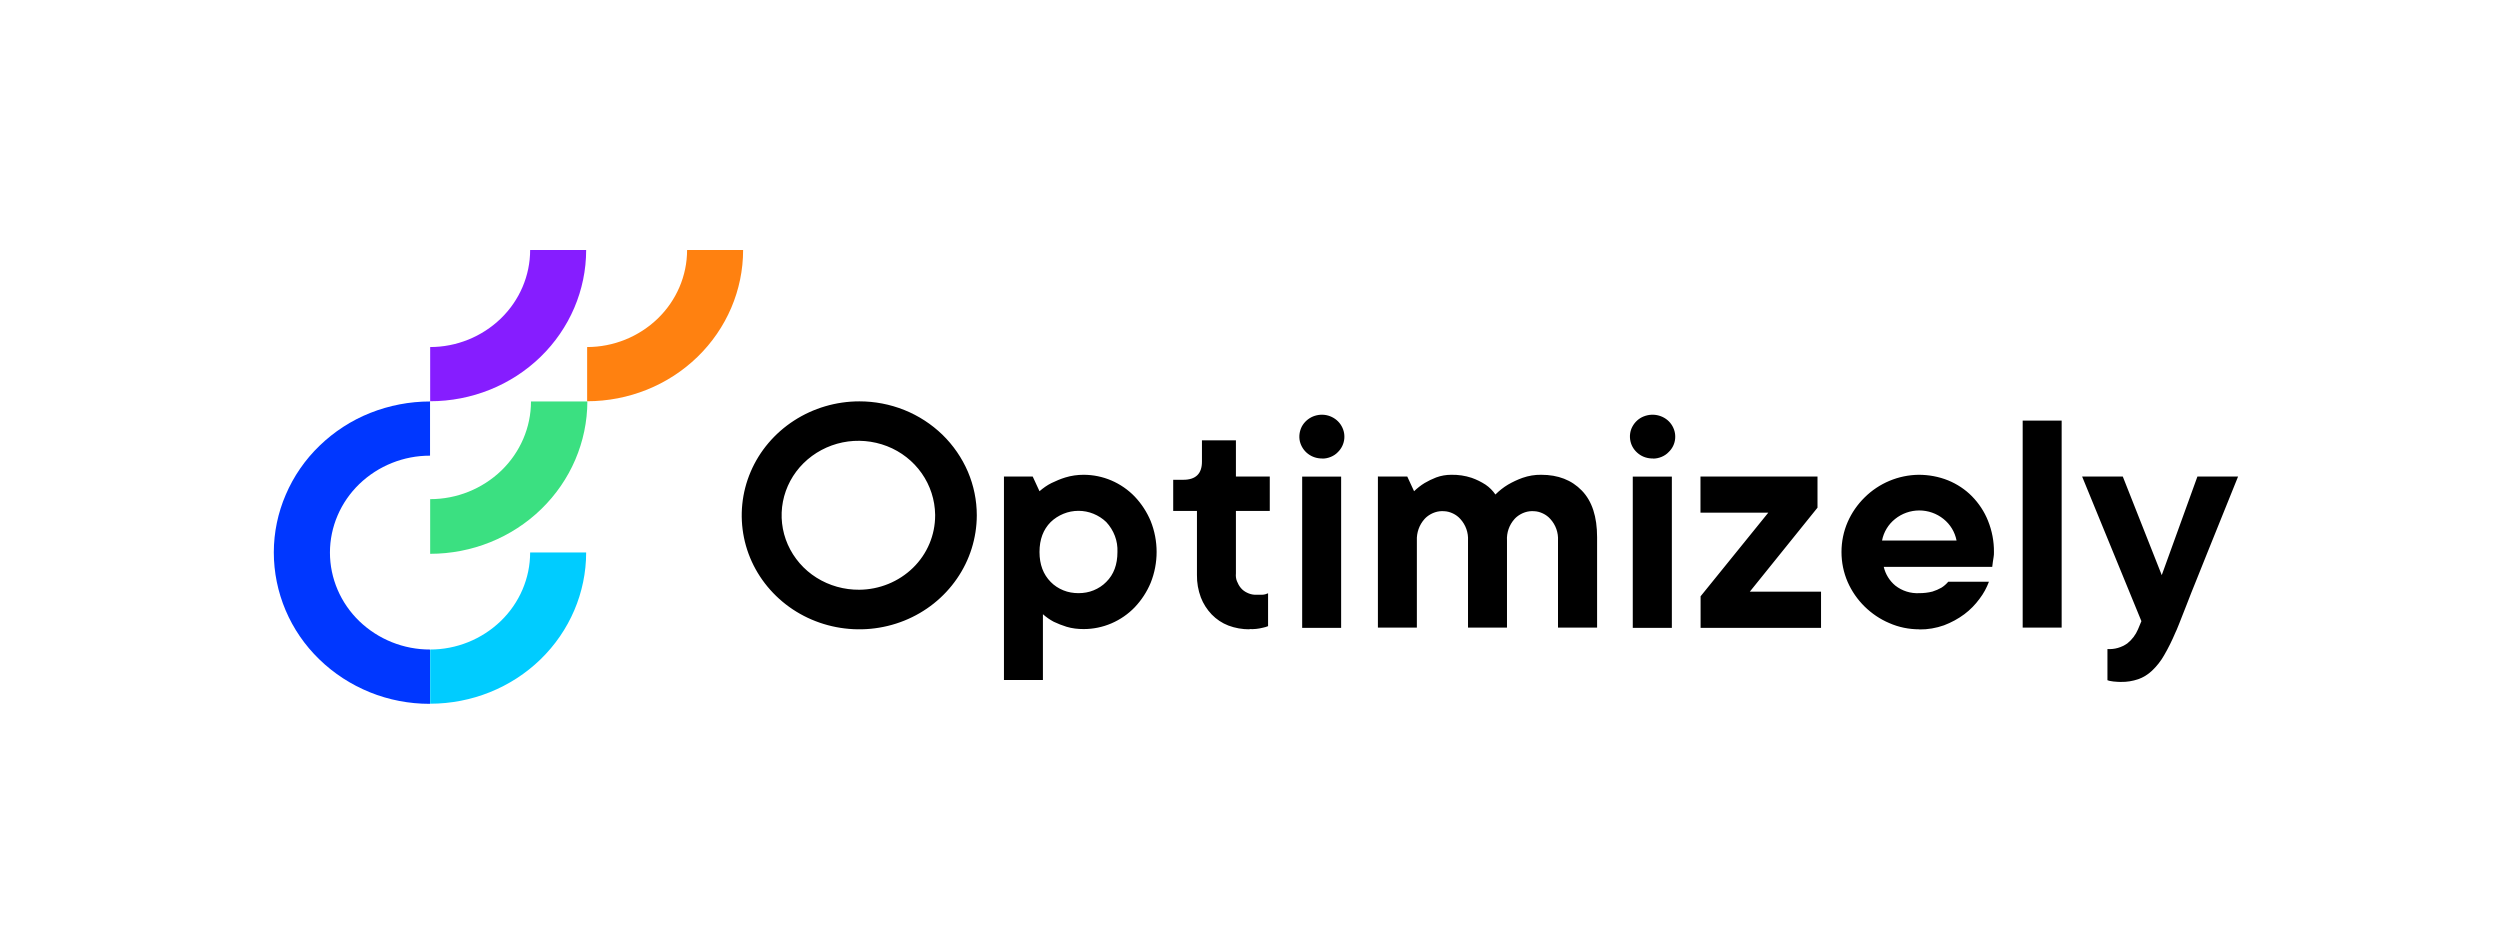
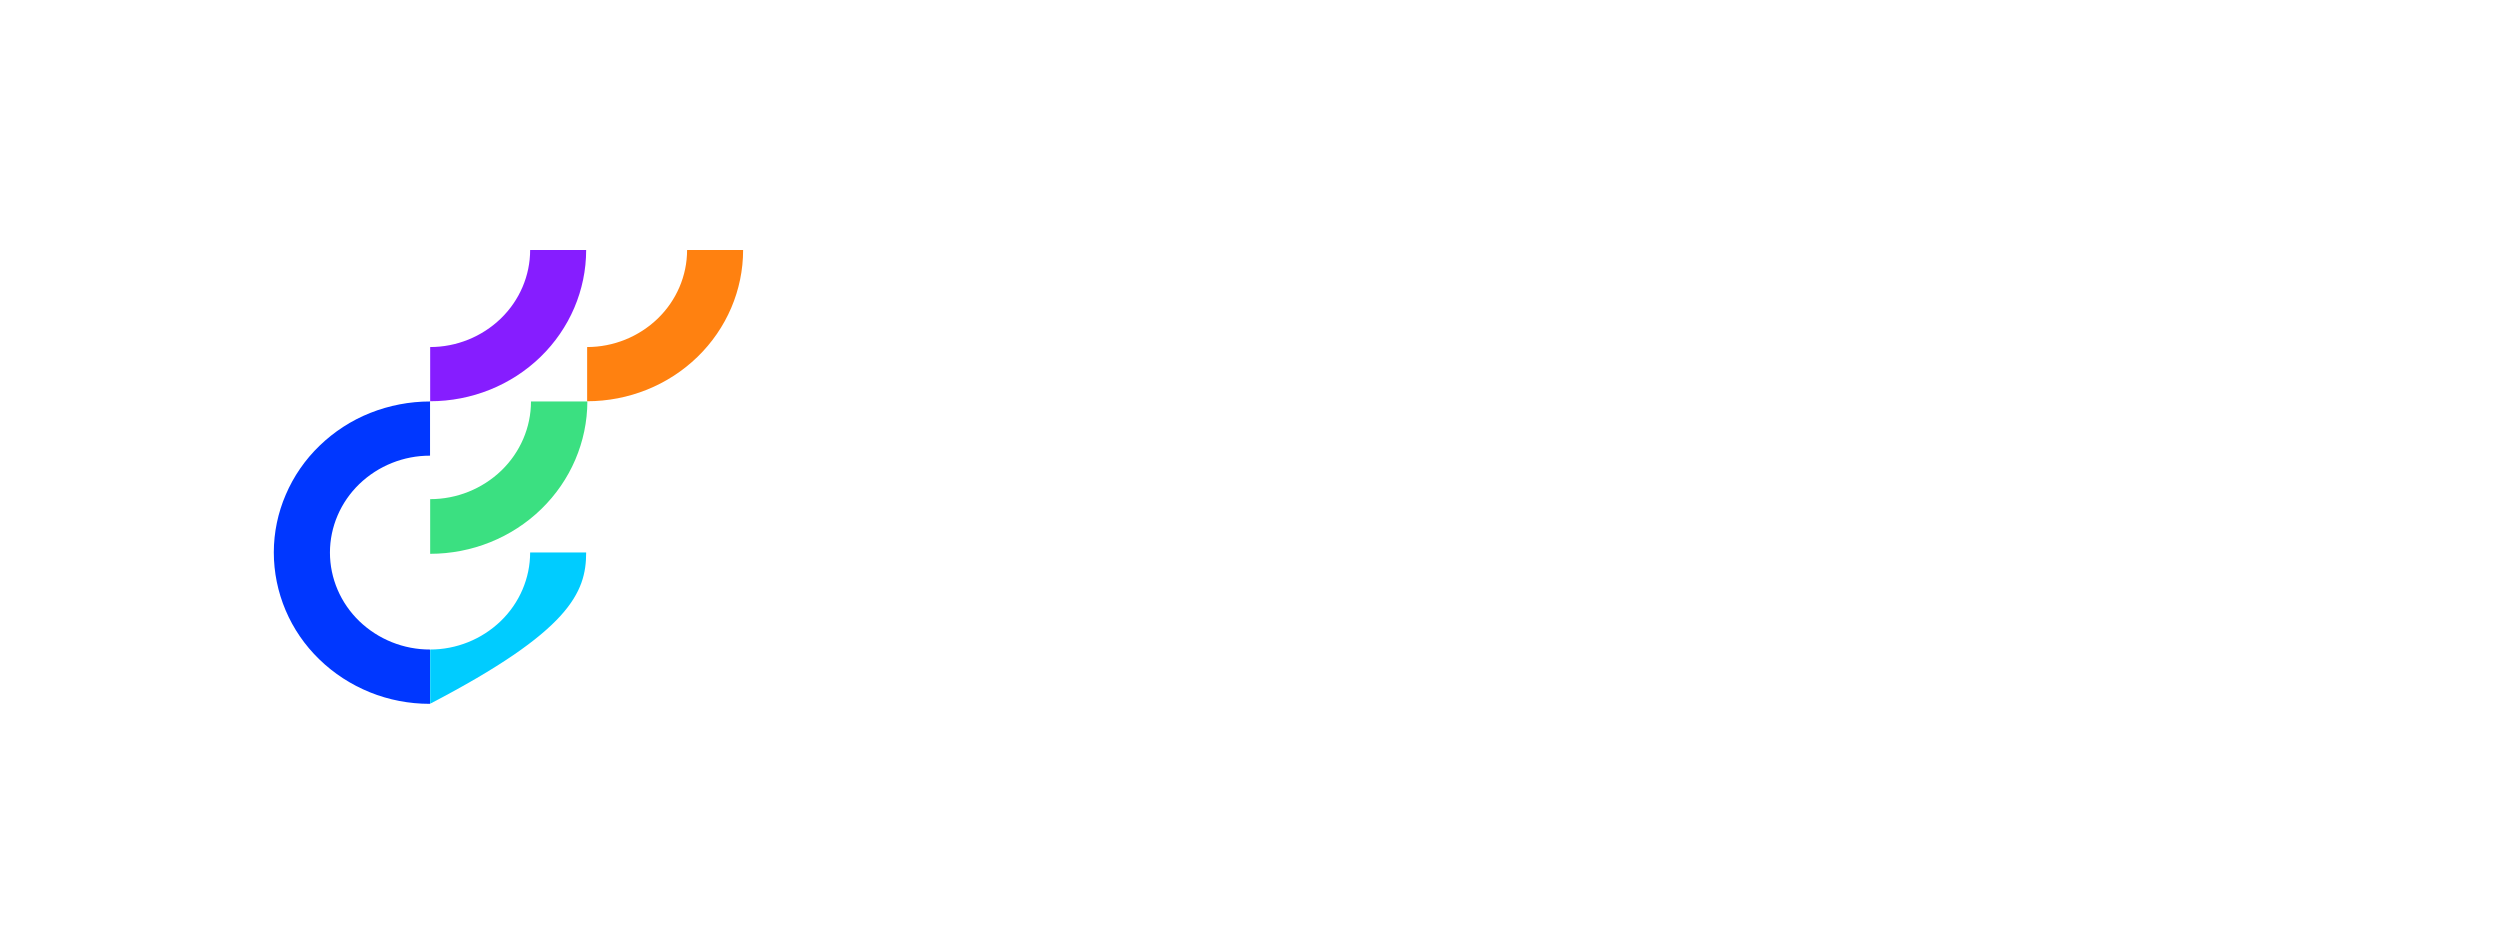
<svg xmlns="http://www.w3.org/2000/svg" width="210" height="80" viewBox="0 0 210 80" fill="none">
  <path d="M36.134 41.928V46.52C39.632 46.52 42.987 45.17 45.462 42.767C47.938 40.363 49.329 37.11 49.339 33.724H44.603C44.603 35.903 43.703 37.99 42.117 39.524C40.509 41.069 38.364 41.93 36.134 41.928Z" fill="#3BE081" />
  <path d="M36.123 54.56C33.909 54.565 31.778 53.711 30.181 52.177C28.605 50.653 27.715 48.576 27.715 46.418C27.715 44.26 28.605 42.184 30.181 40.659C31.778 39.125 33.909 38.271 36.123 38.276V33.724C34.405 33.724 32.697 34.052 31.101 34.686C29.506 35.32 28.063 36.261 26.846 37.437C25.631 38.607 24.664 40.008 24.002 41.559C23.348 43.073 23 44.73 23 46.398C23 48.065 23.337 49.722 23.992 51.267C24.647 52.811 25.608 54.212 26.826 55.389C28.043 56.575 29.485 57.506 31.07 58.151C32.656 58.795 34.364 59.122 36.083 59.122H36.123V54.56Z" fill="#0037FF" />
-   <path d="M36.134 54.561V59.112C39.611 59.112 42.946 57.772 45.401 55.389C47.856 53.006 49.237 49.773 49.237 46.408H44.532C44.532 48.566 43.642 50.643 42.066 52.167C40.47 53.704 38.34 54.562 36.123 54.56L36.134 54.561Z" fill="#00CCFF" />
+   <path d="M36.134 54.561V59.112C47.856 53.006 49.237 49.773 49.237 46.408H44.532C44.532 48.566 43.642 50.643 42.066 52.167C40.47 53.704 38.34 54.562 36.123 54.56L36.134 54.561Z" fill="#00CCFF" />
  <path d="M36.134 29.152V33.704C39.611 33.704 42.946 32.364 45.401 29.981C47.856 27.598 49.237 24.365 49.237 21H44.532C44.532 23.158 43.642 25.235 42.066 26.759C40.47 28.296 38.34 29.154 36.123 29.152H36.134Z" fill="#861DFF" />
  <path d="M49.319 29.152V33.704C52.796 33.704 56.131 32.364 58.586 29.981C61.041 27.598 62.422 24.365 62.422 21H57.716C57.716 23.158 56.826 25.235 55.251 26.759C53.655 28.296 51.524 29.154 49.308 29.152H49.319Z" fill="#FF8110" />
-   <path d="M84.321 40.026H86.746L87.318 41.263C87.625 40.997 87.953 40.762 88.321 40.578C88.699 40.394 89.088 40.23 89.487 40.107C89.988 39.954 90.499 39.882 91.021 39.882C91.829 39.882 92.627 40.046 93.364 40.363C94.1 40.68 94.765 41.14 95.317 41.713C95.89 42.317 96.34 43.012 96.657 43.769C97.322 45.437 97.322 47.288 96.657 48.955C96.339 49.716 95.885 50.413 95.317 51.011C94.765 51.584 94.1 52.044 93.364 52.361C92.627 52.678 91.829 52.842 91.031 52.842C90.54 52.842 90.06 52.791 89.589 52.648C89.221 52.535 88.863 52.392 88.515 52.228C88.188 52.054 87.881 51.84 87.605 51.594V57.118H84.332V40.015L84.321 40.026ZM90.592 49.825C91.031 49.825 91.461 49.753 91.86 49.589C92.259 49.426 92.627 49.19 92.924 48.884C93.558 48.26 93.865 47.421 93.865 46.367C93.885 45.907 93.814 45.447 93.65 45.017C93.486 44.587 93.241 44.189 92.924 43.851C92.617 43.554 92.249 43.319 91.85 43.156C91.451 42.992 91.021 42.91 90.592 42.91C90.162 42.91 89.732 42.992 89.333 43.156C88.934 43.319 88.566 43.554 88.259 43.851C87.635 44.475 87.318 45.314 87.318 46.367C87.318 47.421 87.635 48.249 88.259 48.884C88.556 49.19 88.924 49.426 89.323 49.589C89.722 49.753 90.162 49.825 90.592 49.825ZM104.963 52.863C104.349 52.863 103.746 52.76 103.183 52.545C102.651 52.341 102.181 52.024 101.782 51.615C101.383 51.195 101.076 50.715 100.871 50.183C100.646 49.579 100.534 48.945 100.544 48.3V42.92H98.549V40.302H99.398C100.442 40.302 100.964 39.79 100.964 38.778V36.987H103.817V40.026H106.661V42.92H103.817V48.168C103.797 48.382 103.817 48.607 103.899 48.812C103.981 49.017 104.083 49.211 104.227 49.385C104.37 49.559 104.554 49.692 104.748 49.784C104.953 49.886 105.168 49.947 105.393 49.958H106.027C106.119 49.958 106.211 49.937 106.293 49.917C106.375 49.896 106.446 49.865 106.518 49.835V52.597C106.375 52.658 106.221 52.699 106.068 52.73C105.699 52.822 105.331 52.863 104.953 52.842L104.963 52.863ZM111.09 38.512C110.65 38.522 110.221 38.389 109.873 38.123C109.525 37.857 109.29 37.489 109.187 37.069C109.095 36.65 109.157 36.22 109.351 35.832C109.556 35.453 109.883 35.157 110.292 34.983C110.701 34.819 111.151 34.788 111.571 34.911C111.99 35.034 112.358 35.29 112.604 35.648C112.849 36.006 112.962 36.425 112.921 36.855C112.88 37.284 112.686 37.683 112.379 37.98C112.215 38.154 112.011 38.287 111.786 38.379C111.561 38.471 111.325 38.522 111.08 38.522L111.09 38.512ZM109.382 40.036H112.655V52.74H109.382V40.036ZM115.785 40.026H118.209L118.782 41.263C119.048 41.007 119.345 40.772 119.662 40.578C119.969 40.394 120.296 40.24 120.633 40.107C121.043 39.954 121.472 39.882 121.912 39.882C122.495 39.872 123.068 39.954 123.62 40.138C124.029 40.281 124.418 40.475 124.786 40.711C125.114 40.936 125.39 41.212 125.615 41.539C125.932 41.222 126.28 40.946 126.668 40.711C127.057 40.486 127.466 40.291 127.896 40.138C128.397 39.964 128.929 39.872 129.461 39.882C130.883 39.882 132.018 40.322 132.877 41.212C133.736 42.102 134.156 43.401 134.156 45.13V52.719H130.872V45.406C130.891 45.076 130.844 44.746 130.733 44.435C130.622 44.124 130.451 43.839 130.228 43.595C130.054 43.401 129.85 43.248 129.614 43.135C129.379 43.023 129.134 42.951 128.868 42.941C128.612 42.92 128.346 42.951 128.1 43.033C127.855 43.115 127.63 43.237 127.425 43.401C127.354 43.462 127.282 43.524 127.221 43.595C126.771 44.096 126.546 44.751 126.587 45.406V52.719H123.313V45.406C123.332 45.076 123.285 44.746 123.174 44.435C123.063 44.124 122.892 43.839 122.669 43.595C122.495 43.401 122.29 43.248 122.055 43.135C121.82 43.023 121.574 42.951 121.309 42.941C121.053 42.92 120.787 42.951 120.541 43.033C120.296 43.115 120.071 43.237 119.866 43.401C119.795 43.462 119.723 43.524 119.662 43.595C119.212 44.096 118.987 44.751 119.017 45.406V52.719H115.744V40.015L115.785 40.026ZM138.861 38.512C138.421 38.522 137.981 38.389 137.644 38.123C137.296 37.857 137.051 37.489 136.959 37.069C136.866 36.65 136.918 36.21 137.122 35.832C137.327 35.453 137.654 35.146 138.063 34.983C138.472 34.819 138.922 34.788 139.352 34.911C139.782 35.034 140.15 35.29 140.395 35.648C140.641 36.006 140.753 36.425 140.712 36.855C140.672 37.284 140.477 37.683 140.16 37.98C139.996 38.154 139.792 38.287 139.567 38.379C139.342 38.471 139.107 38.522 138.861 38.522V38.512ZM137.153 40.036H140.436V52.74H137.153V40.036ZM142.84 50.101L148.537 43.063H142.84V40.026H152.67V42.644L146.983 49.702H152.967V52.74H142.85V50.101H142.84ZM161.221 52.863C160.352 52.863 159.492 52.689 158.705 52.341C157.927 52.014 157.222 51.533 156.628 50.95C156.028 50.361 155.546 49.663 155.207 48.894C154.859 48.096 154.685 47.237 154.685 46.367C154.685 45.498 154.859 44.639 155.207 43.841C155.544 43.074 156.025 42.378 156.628 41.785C157.838 40.585 159.467 39.903 161.17 39.882C162.019 39.882 162.858 40.036 163.645 40.353C164.392 40.66 165.077 41.11 165.64 41.682C166.223 42.276 166.683 42.971 166.99 43.739C167.328 44.577 167.502 45.477 167.491 46.377C167.491 46.521 167.491 46.664 167.461 46.807C167.44 46.94 167.42 47.083 167.399 47.206C167.379 47.339 167.358 47.492 167.348 47.615H158.234C158.378 48.229 158.715 48.781 159.206 49.19C159.779 49.641 160.495 49.865 161.231 49.825C161.6 49.825 161.968 49.784 162.326 49.692C162.592 49.61 162.847 49.497 163.083 49.364C163.298 49.231 163.492 49.057 163.656 48.863H167.072C166.878 49.375 166.622 49.855 166.284 50.295C165.926 50.786 165.497 51.226 165.006 51.594C164.484 51.983 163.911 52.29 163.298 52.525C162.633 52.76 161.937 52.883 161.231 52.873L161.221 52.863ZM164.351 45.406C164.213 44.691 163.825 44.049 163.257 43.595C162.68 43.131 161.962 42.878 161.221 42.878C160.481 42.878 159.763 43.131 159.186 43.595C158.617 44.049 158.229 44.691 158.091 45.406H164.361H164.351ZM169.905 35.331H173.179V52.719H169.905V35.331ZM178.16 57.281C178.007 57.281 177.863 57.281 177.72 57.261C177.597 57.261 177.485 57.24 177.362 57.22C177.25 57.21 177.127 57.179 177.025 57.138V54.52C177.618 54.56 178.211 54.387 178.692 54.049C179.091 53.732 179.398 53.323 179.592 52.863L179.878 52.177L174.897 40.026H178.313L181.587 48.311L184.584 40.026H188C187.069 42.347 186.22 44.444 185.463 46.316C185.136 47.124 184.819 47.922 184.512 48.689C184.195 49.456 183.919 50.172 183.673 50.807C183.428 51.441 183.223 51.973 183.049 52.392C182.875 52.811 182.783 53.067 182.732 53.139C182.456 53.793 182.139 54.438 181.781 55.051C181.515 55.522 181.167 55.962 180.768 56.34C180.431 56.657 180.042 56.903 179.602 57.056C179.142 57.21 178.651 57.292 178.17 57.281H178.16ZM72.19 33.714C70.236 33.714 68.324 34.277 66.697 35.331C65.071 36.384 63.803 37.877 63.056 39.627C62.309 41.376 62.115 43.299 62.493 45.16C62.872 47.022 63.813 48.72 65.194 50.06C66.575 51.4 68.334 52.31 70.247 52.678C72.159 53.047 74.144 52.863 75.954 52.136C77.765 51.41 79.299 50.183 80.383 48.607C81.465 47.044 82.046 45.189 82.051 43.288C82.051 42.03 81.795 40.782 81.304 39.627C80.802 38.46 80.075 37.404 79.166 36.517C78.246 35.627 77.161 34.921 75.965 34.441C74.761 33.959 73.476 33.713 72.18 33.714H72.19ZM72.19 49.538C70.912 49.548 69.664 49.201 68.59 48.526C67.525 47.859 66.685 46.891 66.175 45.743C65.674 44.61 65.531 43.35 65.766 42.133C66.002 40.915 66.605 39.79 67.495 38.91C68.385 38.031 69.531 37.417 70.778 37.161C72.026 36.906 73.325 37.018 74.512 37.478C75.698 37.939 76.711 38.737 77.427 39.76C78.143 40.782 78.532 41.989 78.552 43.227V43.299C78.552 44.946 77.888 46.531 76.691 47.697C75.494 48.863 73.868 49.528 72.17 49.538H72.19Z" fill="black" />
</svg>